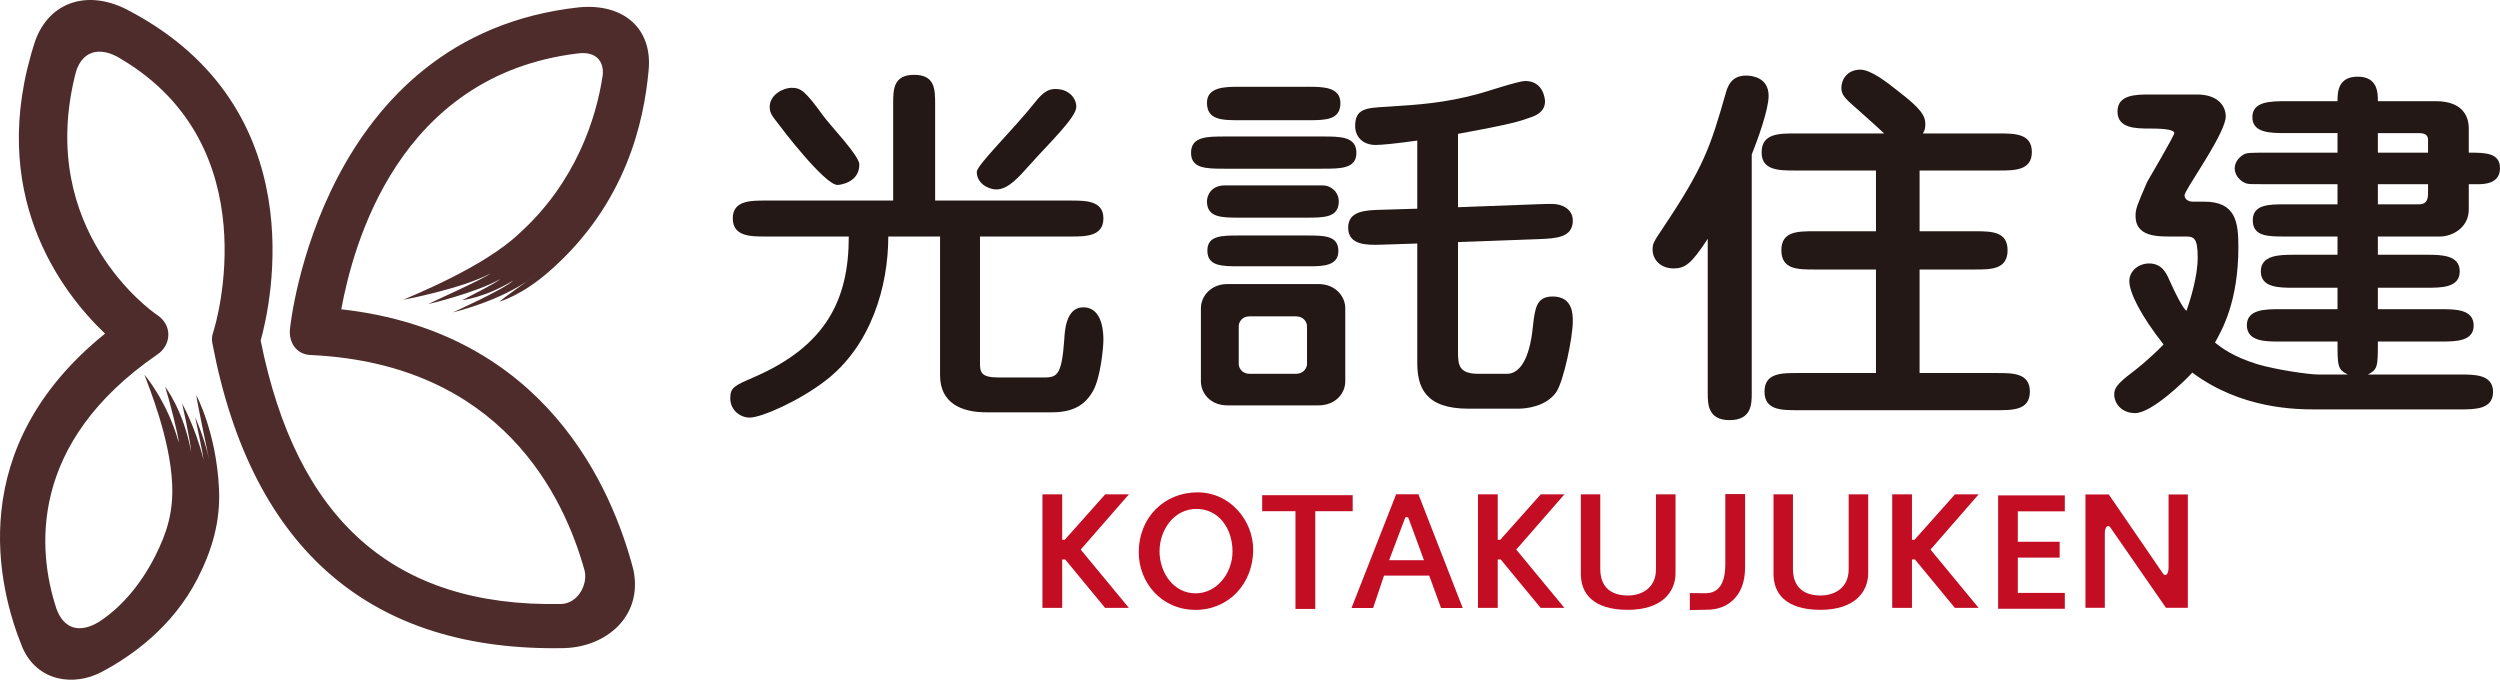
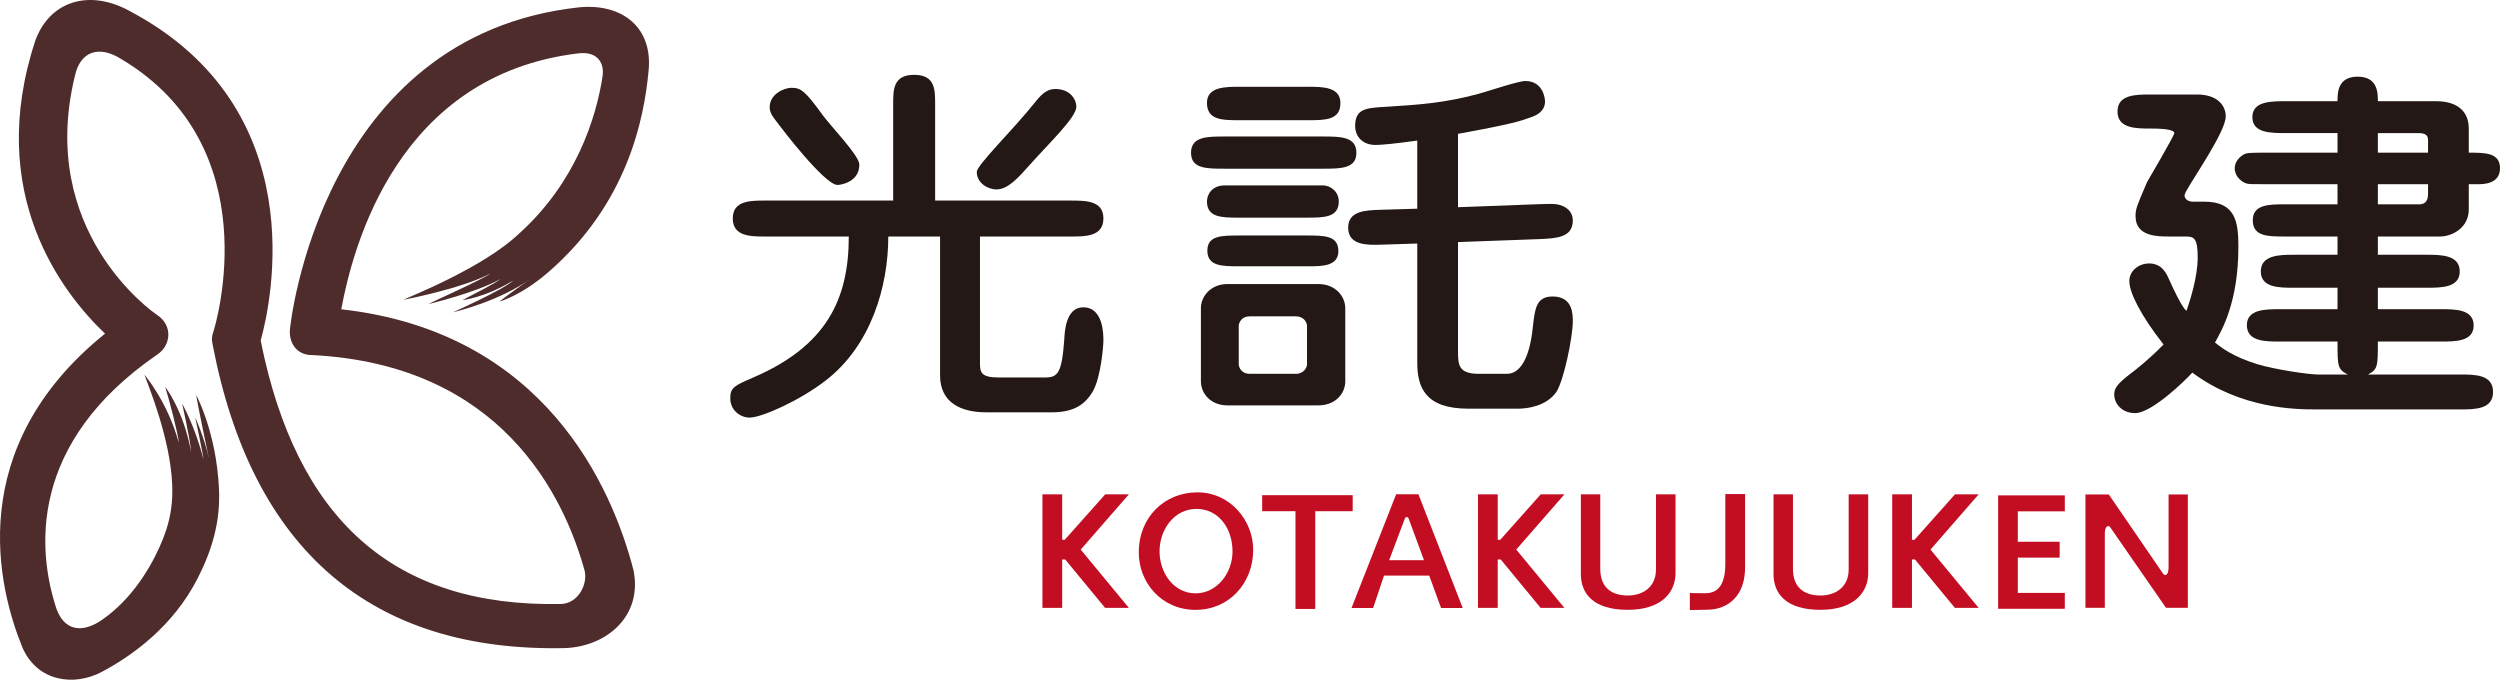
<svg xmlns="http://www.w3.org/2000/svg" id="_レイヤー_2" viewBox="0 0 615.118 167.244">
  <defs>
    <style>.cls-1{fill:#c30d23;}.cls-1,.cls-2,.cls-3{stroke-width:0px;}.cls-2{fill:#4e2c2b;}.cls-3{fill:#231815;}</style>
  </defs>
  <g id="_レイヤー_1-2">
    <path class="cls-3" d="M560.834,84.036c-3.444,0-7.999,0-7.999-4.036,0-3.921,4.651-3.921,7.999-3.921h14.305v-5.281h-10.888c-3.441,0-7.985,0-7.985-4.018,0-3.996,4.544-4.097,7.985-4.097h10.888v-4.487h-12.952c-4.139,0-7.9,0-7.9-3.997,0-3.921,4.054-3.921,7.9-3.921h12.952v-4.952h-17.202c-4.042,0-4.456,0-5.164-.17-1.096-.293-2.927-1.652-2.927-3.751,0-1.461,1.008-2.643,2.024-3.274.903-.564,1.419-.564,6.067-.564h17.202v-4.817h-12.549c-3.944,0-8.4,0-8.4-3.926,0-3.923,4.564-3.923,8.4-3.923h12.549c0-2.014,0-6.035,4.959-6.035,4.969,0,4.969,4.021,4.969,6.035h14.274c6.056,0,8.096,3.19,8.096,6.725v5.941c4.038,0,7.679,0,7.679,3.838,0,3.921-4.141,3.921-5.457,3.921h-2.222v6.2c0,4.494-4.041,6.67-7.097,6.67h-15.274v4.487h12.147c3.547,0,7.999.101,7.999,4.097,0,4.018-4.553,4.018-7.999,4.018h-12.147v5.281h15.592c3.448,0,7.982,0,7.982,4.02,0,3.936-4.534,3.936-7.982,3.936h-15.592c0,6.094,0,6.835-2.427,8.112h22.661c3.655,0,8.109,0,8.109,4.293,0,4.293-4.454,4.293-8.109,4.293h-35.314c-4.856,0-18.418,0-30.573-9.05-1.814,2.015-10.013,9.962-14.066,9.962-3.333,0-5.149-2.374-5.149-4.583,0-1.452.597-2.545,4.342-5.379.713-.523,4.25-3.263,7.795-6.928-5.666-7.19-8.422-12.831-8.422-15.575,0-2.637,2.426-4.359,4.859-4.359,3.147,0,4.25,2.384,4.954,3.993,3.444,7.69,4.278,7.627,4.278,7.627.801-2.381,2.733-8.221,2.733-13.139,0-4.908-1.004-5.108-3.043-5.108h-3.638c-3.338,0-8.611,0-8.611-5.022,0-1.812.311-2.469,2.834-8.376,0,0,6.703-11.426,6.703-12.047q0-1.124-5.897-1.124c-3.539,0-8.083,0-8.083-4.191,0-4.184,4.544-4.184,8.083-4.184h11.481c5.257,0,7.075,2.937,7.075,5.378,0,3.751-8.016,15.144-9.84,18.608-.108.304-.305.654-.305.824,0,.923.912,1.555,2.014,1.555h2.834c7.805,0,8.402,5.108,8.402,11.146,0,13.508-4.041,20.437-5.761,23.529,1.622,1.291,4.454,3.472,10.428,5.317,4.555,1.355,12.649,2.54,14.977,2.54h7.292c-2.543-1.277-2.543-2.018-2.543-8.112h-14.305ZM597.413,37.568v-3.093c0-.991-.401-1.724-2.322-1.724h-10.024v4.817h12.345ZM585.068,45.326v4.952h10.122c2.025,0,2.223-1.494,2.223-2.736v-2.215h-12.345Z" />
-     <path class="cls-3" d="M431.012,96.634c0,2.74,0,6.734-5.466,6.734-5.363,0-5.363-3.994-5.363-6.734v-37.875c-3.943,6.011-5.456,7.282-8.41,7.282-3.131,0-5.156-2.085-5.156-4.643,0-1.452.213-1.822,2.53-5.28,10.022-14.982,11.647-19.822,15.397-32.95.486-1.734,1.314-4.571,5.048-4.571,1.518,0,5.574.464,5.574,5.011,0,3.387-2.738,10.865-4.155,14.42v58.605ZM472.308,56.901h13.555c4.055,0,8.097,0,8.097,4.657,0,4.753-4.042,4.753-8.097,4.753h-13.555v25.472h19.025c3.944,0,8.109,0,8.109,4.571,0,4.573-4.165,4.573-8.109,4.573h-49.086c-3.95,0-8.096,0-8.096-4.573,0-4.571,4.146-4.571,8.096-4.571h19.329v-25.472h-15.179c-4.052,0-8.1,0-8.1-4.753,0-4.657,4.049-4.657,8.1-4.657h15.179v-14.949h-20.036c-3.734,0-8.203,0-8.091-4.544,0-4.569,4.357-4.569,8.091-4.569h22.049c-1.294-1.271-7.469-6.752-8.69-7.835-1.014-1.032-1.835-1.835-1.835-3.4,0-2.004,1.416-4.464,4.67-4.464,2.527,0,6.466,3.011,9.411,5.377,5.467,4.198,6.578,5.945,6.578,8.049,0,.718-.093,1.546-.609,2.273h18.737c3.838,0,8.08,0,8.08,4.569,0,4.544-4.242,4.544-8.08,4.544h-19.542v14.949Z" />
    <path class="cls-3" d="M219.761,49.347v-23.723c0-3.568,0-7.212,5.167-7.212,5.159,0,5.159,3.644,5.159,7.212v23.723h33.3c3.745,0,8.102,0,8.102,4.375,0,4.473-4.357,4.473-8.102,4.473h-22.264v31.217c0,2.191.291,3.462,4.545,3.462h11.445c3.14,0,4.147-.991,4.751-9.388.103-1.738.305-7.872,4.659-7.872,4.966,0,4.966,6.682,4.966,8.152,0,1.354-.614,8.943-2.536,12.405-1.821,3.202-4.555,5.278-10.116,5.278h-16.199c-6.077,0-11.338-2.273-11.338-9.106v-34.149h-12.739c0,12.313-4.26,26.843-15.397,35.422-6.475,5.011-15.797,9.131-18.72,9.131-2.229,0-4.763-1.738-4.763-4.764,0-2.634,1.014-3.095,5.673-5.11,18.019-7.753,23.487-19.269,23.487-34.68h-20.453c-3.741,0-8.091,0-8.091-4.473,0-4.375,4.35-4.375,8.091-4.375h31.373ZM206.068,45.507c-3.139,0-13.863-14.038-14.579-15.041-1.404-1.836-2.111-2.643-2.111-4.121,0-3.187,3.534-4.741,5.364-4.741,2.324,0,3.333.734,7.788,6.857,1.921,2.637,8.908,9.839,8.908,12.024,0,4.377-4.657,5.021-5.37,5.021ZM240.334,42.321c0-1.746,8.801-10.192,14.467-17.317,1.897-2.408,3.241-3.107,4.864-3.107,3.538,0,5.159,2.445,5.159,4.373,0,2.641-6.782,9.022-11.636,14.496-2.53,2.826-5.165,5.843-7.993,5.843-2.236,0-4.861-1.647-4.861-4.288Z" />
    <path class="cls-3" d="M325.334,33.583c4.459,0,8.404,0,8.404,4.01,0,3.917-3.843,3.917-8.404,3.917h-23.885c-4.652,0-8.397,0-8.397-3.917,0-4.01,3.947-4.01,8.397-4.01h23.885ZM331,93.809c0,3.106-2.522,5.93-6.575,5.93h-22.473c-4.047,0-6.474-2.923-6.474-5.93v-17.976c0-3.007,2.529-5.941,6.474-5.941h22.473c4.147,0,6.575,3.023,6.575,5.941v17.976ZM321.815,21.347c3.543,0,7.991,0,7.991,4.009,0,4.218-3.741,4.218-7.991,4.218h-16.841c-4.256,0-8.004,0-8.004-4.288,0-3.938,4.547-3.938,8.004-3.938h16.841ZM321.413,45.62h4.143c1.819,0,3.845,1.552,3.845,3.924,0,4.009-3.634,4.009-7.988,4.009h-16.439c-4.356,0-8.004,0-8.004-4.009,0-1.551,1.112-3.924,4.356-3.924h20.088ZM321.413,57.942c4.448,0,7.89,0,7.89,3.838,0,3.738-4.05,3.738-7.295,3.738h-17.14c-4.15,0-7.799,0-7.799-3.838,0-3.738,3.446-3.738,7.904-3.738h16.439ZM304.788,89.608c0,.903.818,2.368,2.635,2.368h11.427c2.029,0,2.736-1.621,2.736-2.368v-9.385c0-.931-.804-2.387-2.736-2.387h-11.427c-1.932,0-2.635,1.555-2.635,2.387v9.385ZM358.737,50.986l19.53-.733c1.722-.075,2.836-.075,3.654-.075,2.427,0,5.063,1.271,5.063,4.086,0,4.189-4.052,4.4-8.307,4.569l-19.939.734v27.025c0,3.201.2,5.385,5.056,5.385h6.991c3.034,0,5.573-3.422,6.379-11.645.5-4.363.805-7.381,4.851-7.381,4.969,0,4.969,4.36,4.969,6.112,0,3.931-2.241,14.648-4.052,17.391-2.427,3.469-7.09,4.102-9.418,4.102h-12.247c-10.622,0-12.553-5.292-12.553-11.312v-29.324l-8.697.281c-3.443.108-8.306.269-8.306-4.18,0-4.131,4.256-4.287,7.897-4.399l9.106-.271v-16.765c-5.063.72-8.8,1.084-10.22,1.084-3.337,0-5.062-2.174-5.062-4.654,0-4.287,2.634-4.463,7.69-4.745,8.507-.534,14.23-.939,22.53-3.142,1.813-.462,9.91-3.199,11.631-3.199,4.45,0,4.864,4.388,4.864,5.02,0,2.473-2.131,3.476-3.545,3.928-2.527.923-4.4,1.599-17.864,4.056v18.053Z" />
    <path class="cls-1" d="M508.04,149.787h-16.403v-27.901h16.403v3.929h-11.564v7.48h10.296v3.906h-10.296v8.68h11.564v3.906Z" />
    <path class="cls-1" d="M294.158,150.056c-8.426,0-13.968-6.778-13.968-14.121,0-8.761,6.414-14.794,14.435-14.794,8.119,0,13.719,6.989,13.719,14.11,0,8.26-5.928,14.804-14.186,14.804ZM294.381,125.216c-5.487,0-9.079,5.112-9.079,10.42,0,5.318,3.485,10.355,8.876,10.355,5.186,0,9.079-4.912,9.079-10.301,0-5.719-3.443-10.474-8.876-10.474Z" />
    <path class="cls-1" d="M429.371,139.531c0,3.315-.86,5.893-2.577,7.736-1.716,1.828-4.003,2.756-6.872,2.756l-4.14.081v-4.178l3.857.037c3.245,0,4.868-2.392,4.868-7.183v-17.21h4.865v17.961Z" />
    <path class="cls-1" d="M332.824,125.78h-9.209v24.047h-4.866v-24.047h-8.193v-3.941h22.269v3.941Z" />
    <polygon class="cls-1" points="265.905 135.223 277.756 121.635 271.934 121.635 261.978 132.81 261.35 132.81 261.35 121.635 256.489 121.635 256.489 149.567 261.35 149.567 261.35 137.66 262.09 137.66 271.905 149.567 277.756 149.567 265.905 135.223" />
    <polygon class="cls-1" points="373.069 135.223 384.918 121.635 379.092 121.635 369.139 132.81 368.51 132.81 368.51 121.635 363.651 121.635 363.651 149.567 368.51 149.567 368.51 137.66 369.252 137.66 379.065 149.567 384.918 149.567 373.069 135.223" />
    <polygon class="cls-1" points="474.994 135.223 486.838 121.635 481.016 121.635 471.062 132.81 470.433 132.81 470.433 121.635 465.574 121.635 465.574 149.567 470.433 149.567 470.433 137.66 471.173 137.66 480.99 149.567 486.838 149.567 474.994 135.223" />
    <path class="cls-1" d="M388.966,121.628h4.777v18.349c0,4.662,2.855,6.546,6.779,6.546,3.471,0,6.923-1.883,6.923-6.41v-18.485h4.815v19.38c0,4.669-3.382,9.037-11.738,9.037-8.694,0-11.556-4.163-11.556-8.803v-19.613Z" />
    <path class="cls-1" d="M436.371,121.628h4.78v18.349c0,4.662,2.858,6.546,6.777,6.546,3.47,0,6.93-1.883,6.93-6.41v-18.485h4.808v19.38c0,4.669-3.378,9.037-11.738,9.037-8.692,0-11.557-4.163-11.557-8.803v-19.613Z" />
    <path class="cls-1" d="M538.31,149.543h-5.38l-13.749-19.858c-.358-.504-1.298-.365-1.298,1.582v18.276h-4.763v-27.882h5.743l13.336,19.463c.581.817,1.373.262,1.373-1.489v-17.973h4.74v27.882Z" />
    <path class="cls-1" d="M359.899,149.589h-5.336l-2.908-7.967h-11.122l-2.677,7.967h-5.319l10.982-27.974h5.482l10.897,27.974ZM350.365,137.829l-3.796-10.308c-.126-.363-.732-.421-.883,0l-3.889,10.308h8.567Z" />
    <path class="cls-2" d="M155.842,140.172c-5.209-19.968-21.597-58.465-71.875-64.071,2.914-15.712,13.966-57.656,58.294-62.966,4.582-.559,6.371,2.126,6.035,5.37-1.55,10.534-6.631,26.397-20.513,38.912-8.831,8.452-26.815,15.485-28.545,16.352,0,0,14.392-2.719,21.459-6.489-2.075,1.545-14.281,6.93-15.275,7.533,0,0,11.821-2.792,17.734-6.191-1.697,1.338-5.738,3.282-9.389,5.221,0,0,5.455-.544,12.555-4.84-2.46,2.288-14.916,7.861-14.916,7.861,0,0,11.829-2.763,19.528-8.571,0,0-7.245,5.168-8.077,5.923,0,0,5.439-1.417,12.368-7.52,18.982-16.635,23.206-37.028,24.346-49.166,1.118-10.516-6.134-16.702-16.959-15.744-63.841,6.877-71.194,78.385-71.264,79.148h0c-.33,3.029,1.332,6.488,5.572,6.437h0c46.414,2.384,61.792,34.562,66.925,53.025.824,3.556-1.741,8.132-5.832,8.215-41.323.805-65.087-20.91-73.871-64.812,2.603-9.4,13.133-57.021-32.148-81.041C21.895-2.825,12.209.309,8.694,9.974c-12.401,37.628,6.596,62.064,17.151,72.117C-8.992,110.185-.544,144.478,5.515,159.311c3.713,8.505,12.777,9.55,19.414,6.061,7.421-3.903,17.593-11.107,23.7-23.071,3.58-7.01,5.622-13.99,5.258-21.961-.637-13.944-5.592-23.113-5.592-23.113.051,1.075,3.137,15.728,3.137,15.728-1.2-5.489-3.418-10.301-3.418-10.301.21.942,1.932,8.957,2.045,10.367-2.007-8.001-5.253-13.728-5.253-13.728,0,0,1.905,8.263,2.233,12.004-1.869-10.379-6.409-16.128-6.409-16.128.875,2.629,3.34,12.118,3.352,13.738-2.784-10.152-8.447-16.715-8.447-16.715,1.132,3.128,6.314,15.687,6.815,26.803.346,6.861-1.249,12.059-4.178,17.842-3.721,7.344-8.668,12.861-13.892,16.213-4.47,2.685-8.494,1.94-10.386-3.249-4.76-14.41-6.933-40.745,24.792-62.563h0c3.368-2.198,3.95-7.153-.106-9.805h0c-1.346-.882-29.412-20.767-20.163-58.708,1.286-6.057,5.879-7.716,11.451-4.172,36.211,21.554,23.286,65.106,22.629,67.055h0c-.421,1.183-.421,2.022-.212,3.017h0c9.75,51.168,39.499,75.809,86.588,74.839,10.282-.298,19.373-7.831,16.971-19.292Z" />
  </g>
</svg>